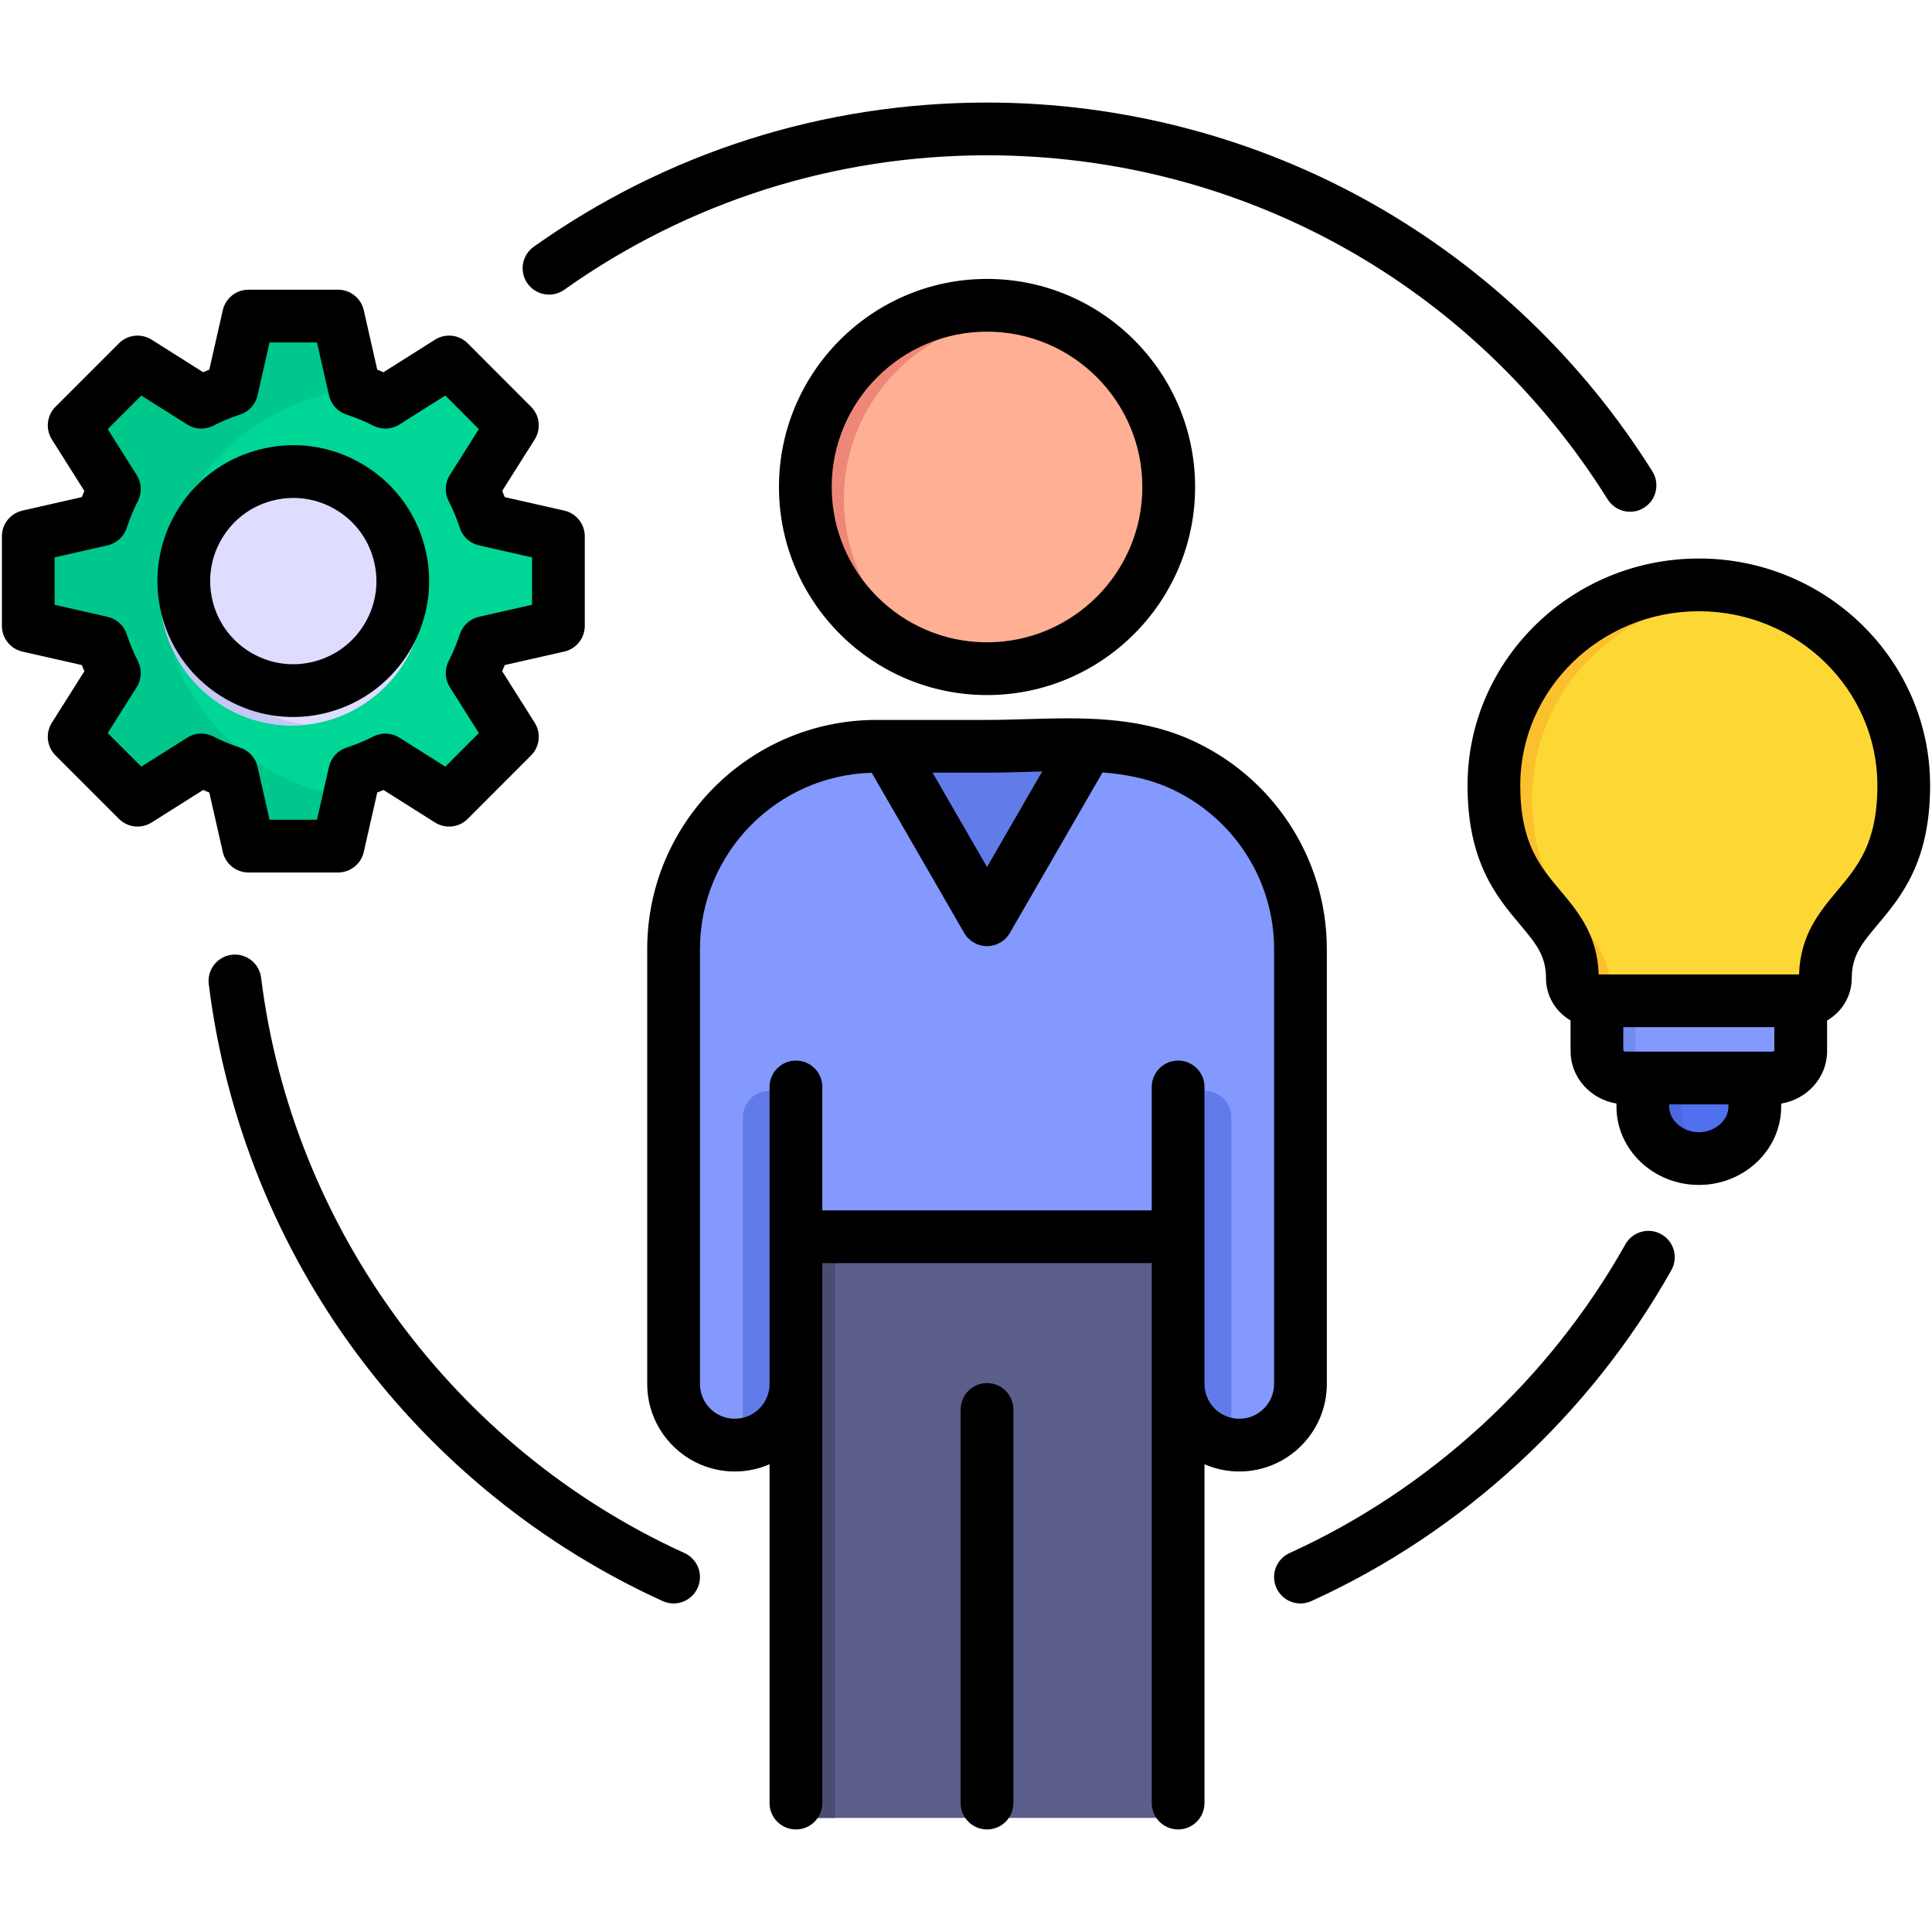
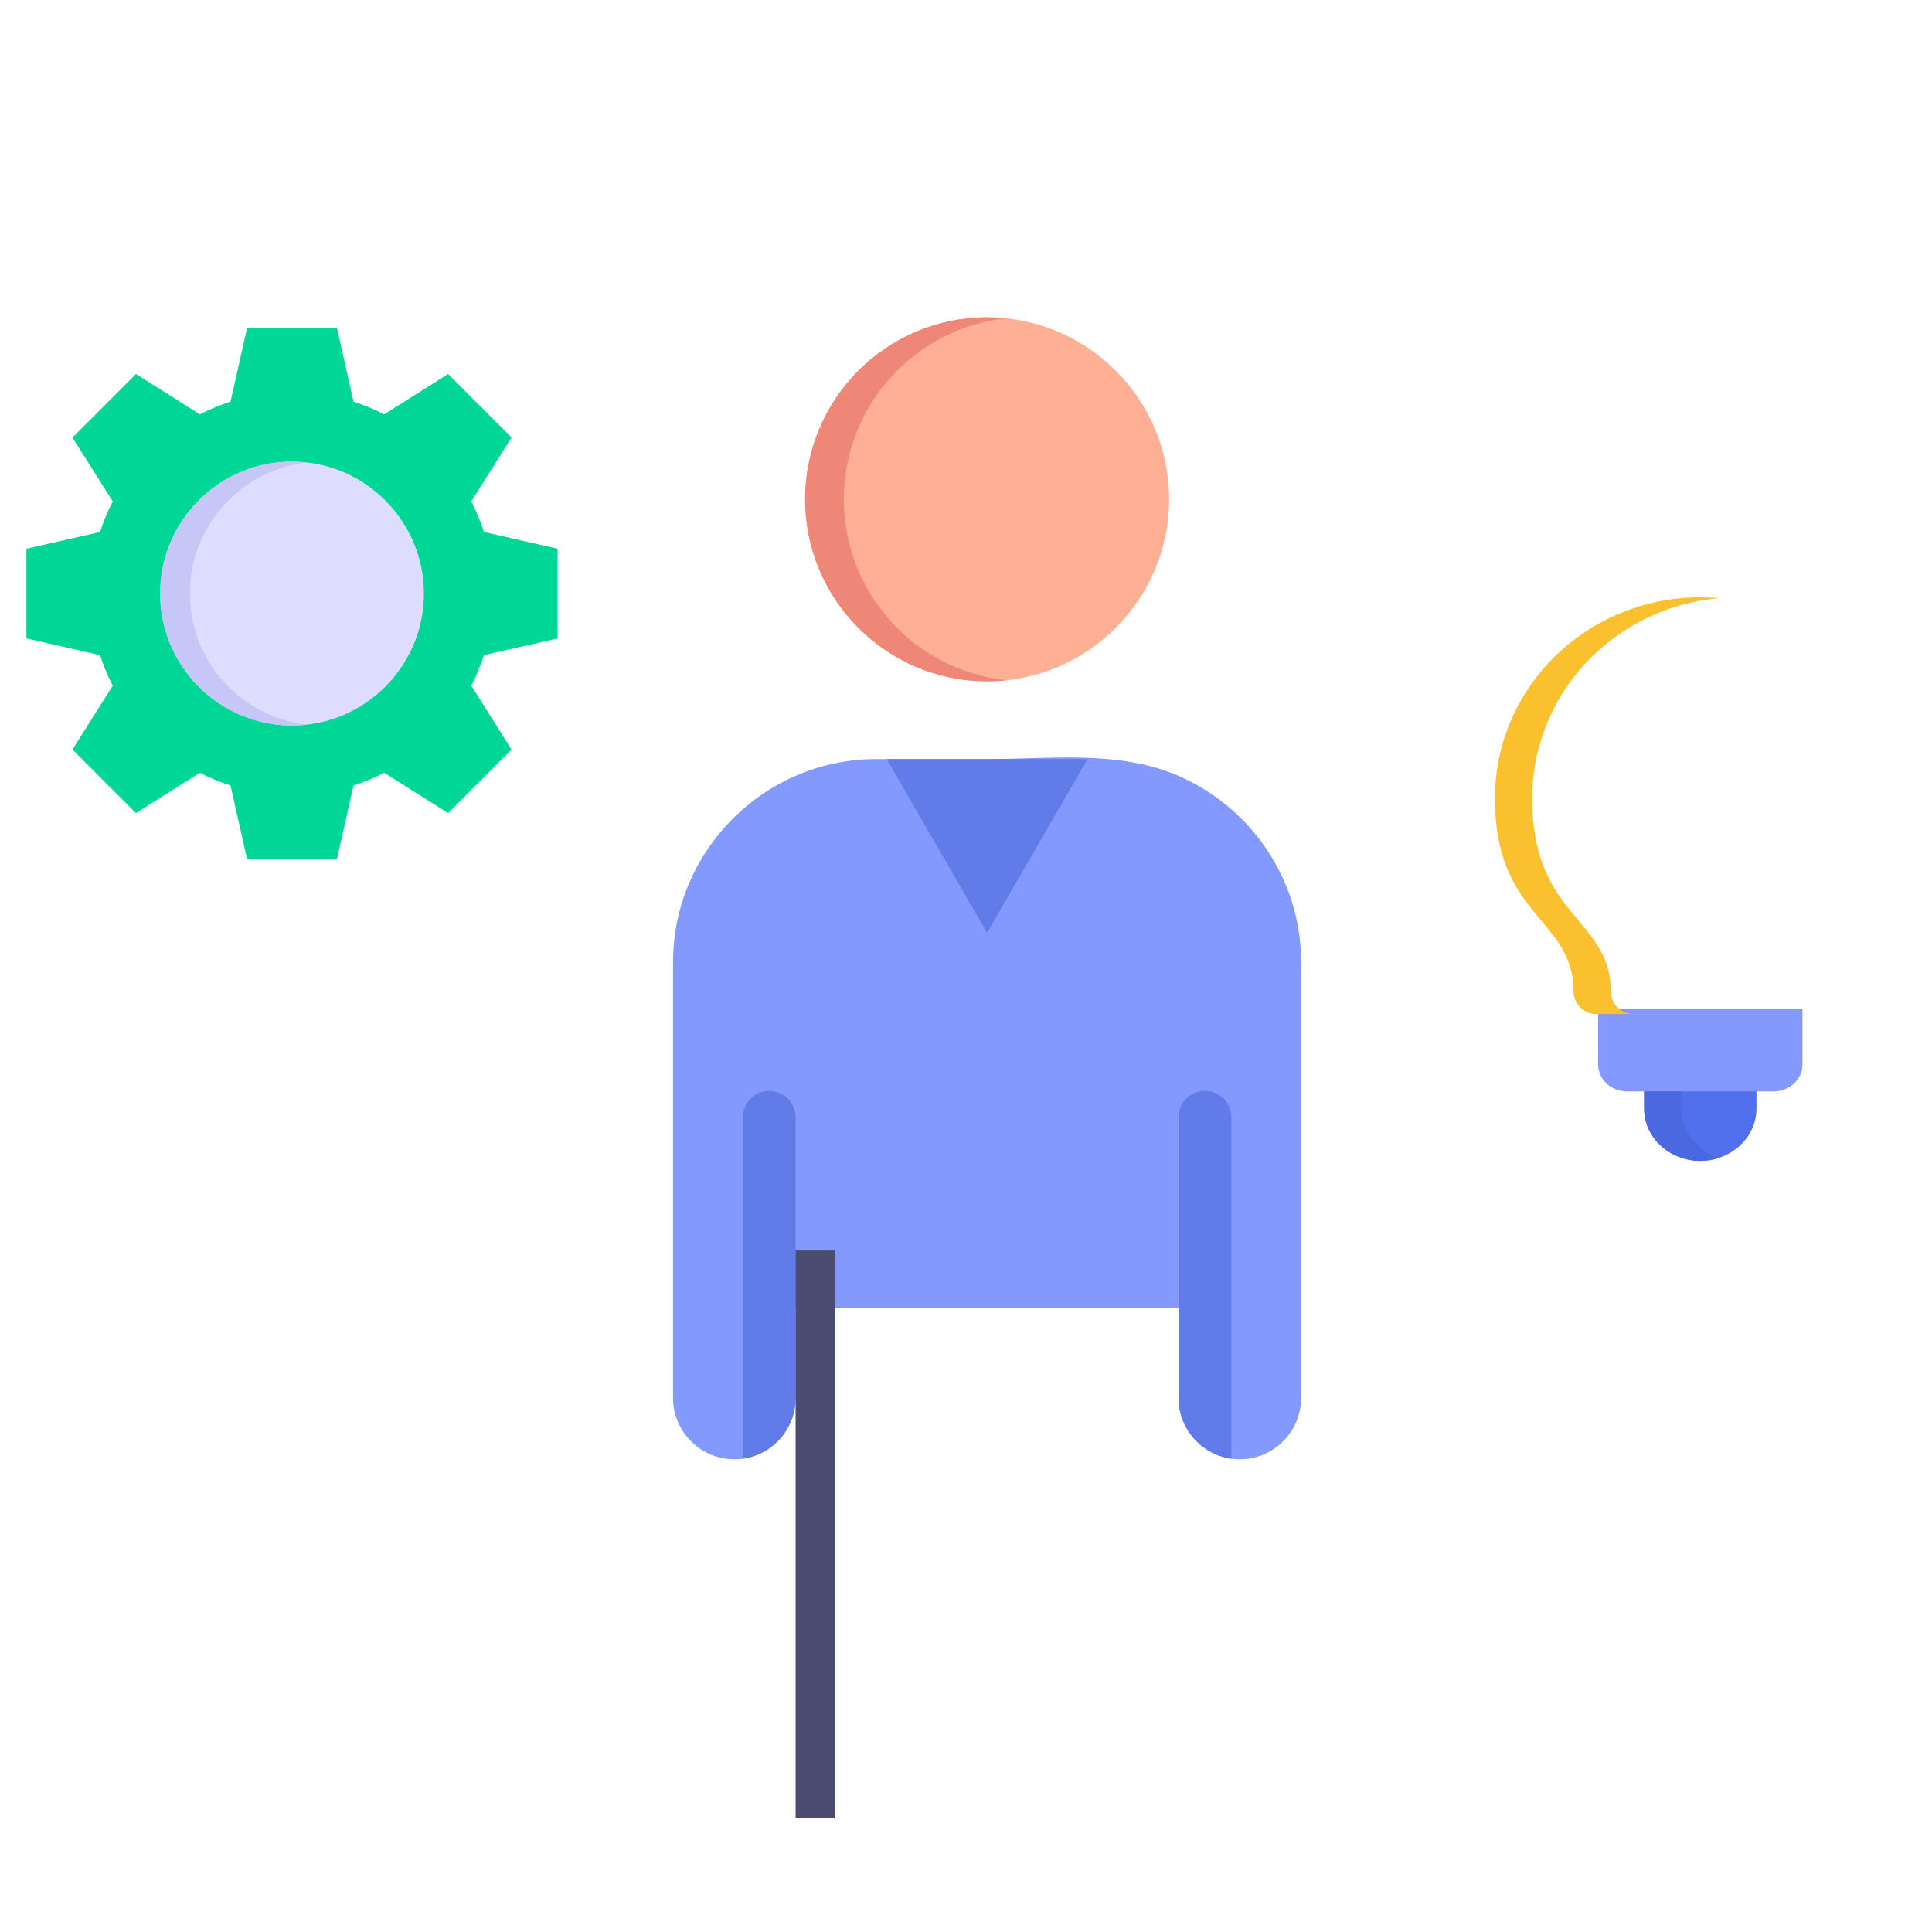
<svg xmlns="http://www.w3.org/2000/svg" id="Layer_1" enable-background="new 0 0 512 512" viewBox="0 0 512 512">
  <g>
    <g>
      <path clip-rule="evenodd" d="m93.688 106.43c2.834.907 5.527 2.041 8.135 3.373l16.923-10.687 16.81 16.838-10.658 16.923c1.332 2.579 2.466 5.301 3.345 8.107l19.531 4.422v23.783l-19.531 4.422c-.879 2.806-2.013 5.528-3.345 8.107l10.658 16.923-16.81 16.838-16.923-10.687c-2.608 1.332-5.301 2.466-8.135 3.373l-4.394 19.502h-23.811l-4.394-19.502c-2.834-.907-5.556-2.041-8.135-3.373l-16.923 10.687-16.838-16.838 10.687-16.923c-1.332-2.579-2.466-5.301-3.373-8.107l-19.502-4.422v-23.783l19.502-4.422c.907-2.806 2.041-5.528 3.373-8.107l-10.687-16.923 16.838-16.838 16.923 10.687c2.58-1.332 5.301-2.466 8.135-3.373l4.394-19.502h23.811z" fill="#00d696" fill-rule="evenodd" />
    </g>
    <g>
-       <path clip-rule="evenodd" d="m92.979 211.397-3.685 16.271h-23.811l-4.394-19.502c-2.834-.907-5.556-2.041-8.135-3.373l-16.923 10.687-16.838-16.838 10.687-16.923c-1.332-2.579-2.466-5.301-3.373-8.107l-19.502-4.422v-23.783l19.502-4.422c.907-2.806 2.041-5.528 3.373-8.107l-10.687-16.923 16.838-16.838 16.923 10.687c2.58-1.332 5.301-2.466 8.135-3.373l4.394-19.502h23.811l3.685 16.271c-27.95 3.827-49.436 26.589-49.436 54.113 0 27.495 21.487 50.257 49.436 54.084z" fill="#00c78b" fill-rule="evenodd" />
-     </g>
+       </g>
    <g>
      <path clip-rule="evenodd" d="m77.389 192.263c19.247 0 34.951-15.704 34.951-34.951 0-19.276-15.704-34.98-34.951-34.98-19.248 0-34.951 15.704-34.951 34.98 0 19.247 15.704 34.951 34.951 34.951z" fill="#deddff" fill-rule="evenodd" />
    </g>
    <g>
      <path clip-rule="evenodd" d="m77.389 122.332c1.332 0 2.636.085 3.94.227-17.433 1.956-31.011 16.753-31.011 34.753 0 17.972 13.578 32.768 31.011 34.724-1.304.142-2.608.227-3.94.227-19.304 0-34.951-15.647-34.951-34.951 0-19.332 15.647-34.98 34.951-34.98z" fill="#c6c6f7" fill-rule="evenodd" />
    </g>
    <g>
      <path clip-rule="evenodd" d="m465.48 287.167v6.661c0 7.597-6.718 13.805-14.882 13.805-8.192 0-14.882-6.208-14.882-13.805v-6.661z" fill="#5170ed" fill-rule="evenodd" />
    </g>
    <g>
      <path clip-rule="evenodd" d="m477.669 267.268v14.882c0 3.883-3.458 7.087-7.654 7.087h-38.834c-4.224 0-7.653-3.203-7.653-7.087v-14.882z" fill="#8399fe" fill-rule="evenodd" />
    </g>
    <g>
-       <path clip-rule="evenodd" d="m450.599 158.304c30.047 0 54.396 23.839 54.396 53.263 0 31.748-20.806 31.663-20.806 51.165 0 3.317-2.778 6.01-6.151 6.01h-54.907c-3.374 0-6.123-2.693-6.123-6.01 0-19.502-20.834-19.417-20.834-51.165-.001-29.424 24.377-53.263 54.425-53.263z" fill="#fdd835" fill-rule="evenodd" />
-     </g>
+       </g>
    <g>
      <path clip-rule="evenodd" d="m426.617 259.217c-.283-1.871-.765-3.572-1.417-5.131-1.956-4.677-5.386-8.22-8.788-12.416-1.984-2.409-3.94-5.074-5.641-8.277-2.75-5.244-4.734-12.019-4.734-21.827 0-27.78 21.742-50.599 49.493-53.036-1.644-.142-3.288-.227-4.932-.227-30.047 0-54.425 23.839-54.425 53.263 0 9.808 1.984 16.583 4.734 21.827 1.701 3.203 3.657 5.868 5.641 8.277 4.535 5.613 9.099 10.006 10.205 17.547.17 1.105.255 2.268.255 3.515 0 1.332.425 2.551 1.162 3.543 1.134 1.502 2.948 2.466 4.961 2.466h.397 9.467c-1.53 0-2.948-.539-4.025-1.474-1.276-1.105-2.098-2.721-2.098-4.535.001-1.247-.084-2.409-.255-3.515z" fill="#fbc02d" fill-rule="evenodd" />
    </g>
    <g>
-       <path clip-rule="evenodd" d="m432.995 268.742h-9.467v13.408c0 3.883 3.43 7.087 7.653 7.087h4.536 5.329c-2.069 0-3.94-.765-5.329-2.013-1.446-1.304-2.325-3.09-2.325-5.074v-13.408z" fill="#728bf1" fill-rule="evenodd" />
-     </g>
+       </g>
    <g>
      <path clip-rule="evenodd" d="m441.046 289.236h-5.329v4.592c0 7.597 6.689 13.805 14.882 13.805.652 0 1.275-.028 1.899-.113 1.049-.113 2.069-.34 3.033-.652-.737-.255-1.446-.539-2.126-.879-1.021-.51-1.956-1.134-2.806-1.843-3.09-2.523-5.018-6.208-5.018-10.318v-4.592z" fill="#4a68e0" fill-rule="evenodd" />
    </g>
    <g>
      <path clip-rule="evenodd" d="m232.217 201.164h29.367c16.781 0 34.895-2.438 50.74 4.45 19.077 8.305 32.485 27.354 32.485 49.38v115.483c0 8.958-7.313 16.243-16.243 16.243-8.929 0-16.242-7.285-16.242-16.243v-23.783h-50.74-50.74v23.783c0 8.958-7.285 16.243-16.243 16.243-8.929 0-16.242-7.285-16.242-16.243 0-38.495 0-76.989 0-115.483 0-29.594 24.236-53.83 53.858-53.83z" fill="#8399fe" fill-rule="evenodd" />
    </g>
    <g>
      <path clip-rule="evenodd" d="m234.996 201.164h53.206l-26.618 46.063z" fill="#617ce8" fill-rule="evenodd" />
    </g>
    <g>
-       <path clip-rule="evenodd" d="m210.844 331.387h101.48v150.378h-101.48z" fill="#5b5e8b" fill-rule="evenodd" />
-     </g>
+       </g>
    <g>
      <path d="m312.325 296.096c0-3.883 3.118-7.002 7.001-7.002 3.855 0 7.001 3.118 7.001 7.002v90.482c-7.88-1.106-14.003-7.909-14.003-16.101v-23.783-50.598z" fill="#617ce8" />
    </g>
    <g>
      <path d="m196.87 296.096c0-3.883 3.118-7.002 6.973-7.002 3.883 0 7.001 3.118 7.001 7.002v50.598 23.783c0 8.192-6.095 14.995-13.975 16.101v-90.482z" fill="#617ce8" />
    </g>
    <g>
      <path clip-rule="evenodd" d="m261.584 180.556c26.561 0 48.246-21.685 48.246-48.246s-21.685-48.217-48.246-48.217-48.217 21.657-48.217 48.217c0 26.561 21.657 48.246 48.217 48.246z" fill="#ffaf93" fill-rule="evenodd" />
    </g>
    <g>
      <path clip-rule="evenodd" d="m261.584 84.093c1.729 0 3.458.085 5.13.255-24.208 2.58-43.086 23.074-43.086 47.962 0 24.917 18.879 45.411 43.086 47.962-1.672.198-3.401.283-5.13.283-26.646 0-48.217-21.6-48.217-48.246 0-26.644 21.571-48.216 48.217-48.216z" fill="#ee8778" fill-rule="evenodd" />
    </g>
    <g>
      <path clip-rule="evenodd" d="m210.844 331.387h10.488v150.378h-10.488z" fill="#4a4d71" fill-rule="evenodd" />
    </g>
  </g>
-   <path d="m206.433 129.056c0 30.405 24.736 55.141 55.141 55.141 30.404 0 55.14-24.736 55.14-55.141 0-30.404-24.736-55.14-55.14-55.14-30.406 0-55.141 24.736-55.141 55.14zm96.303 0c0 22.698-18.465 41.164-41.163 41.164s-41.164-18.466-41.164-41.164 18.466-41.163 41.164-41.163 41.163 18.465 41.163 41.163zm-162.943-53.926c-2.233-3.148-1.49-7.51 1.657-9.743 35.243-24.995 76.781-38.208 120.123-38.208 35.874 0 71.24 9.292 102.275 26.869 30.082 17.037 55.688 41.546 74.046 70.877 2.048 3.271 1.056 7.583-2.215 9.631-1.152.721-2.435 1.065-3.701 1.066-2.329 0-4.604-1.163-5.93-3.282-35.739-57.097-97.226-91.184-164.476-91.184-40.428 0-79.17 12.321-112.037 35.631-3.146 2.234-7.509 1.492-9.742-1.657zm211.832 291.631v-115.259c0-24.132-14.375-45.991-36.63-55.693-14.013-6.082-28.834-5.644-43.171-5.223-3.557.104-6.916.203-10.251.203h-29.31c-33.494 0-60.742 27.236-60.742 60.714v115.259c0 12.793 10.407 23.2 23.199 23.2 3.276 0 6.395-.687 9.223-1.917v89.789c0 3.86 3.129 6.988 6.989 6.988 3.859 0 6.988-3.129 6.988-6.988v-111.073-23.764-8.261h87.306v8.261 23.764 111.072c0 3.86 3.128 6.988 6.988 6.988s6.988-3.129 6.988-6.988v-89.789c2.829 1.23 5.947 1.917 9.223 1.917 12.793 0 23.2-10.408 23.2-23.2zm-90.052-161.997c3.541 0 7.162-.107 10.663-.209 1.315-.039 2.635-.077 3.957-.11l-14.619 25.326-14.436-25.007zm76.076 161.997c0 5.086-4.138 9.223-9.224 9.223-5.085 0-9.223-4.137-9.223-9.223v-23.764-15.25-39.692c0-3.86-3.128-6.988-6.988-6.988s-6.988 3.129-6.988 6.988v32.704h-87.306v-32.704c0-3.86-3.129-6.988-6.988-6.988-3.86 0-6.989 3.129-6.989 6.988v39.692 15.25 23.764c0 5.086-4.137 9.223-9.223 9.223s-9.222-4.137-9.222-9.223v-115.259c0-25.354 20.31-46.043 45.522-46.706l24.502 42.447c1.248 2.163 3.555 3.495 6.052 3.495s4.804-1.332 6.052-3.495l24.558-42.545c6.042.492 11.883 1.602 17.238 3.926 17.147 7.476 28.228 24.306 28.228 42.878v115.259zm-69.087 6.762v104.31c0 3.86-3.129 6.988-6.988 6.988-3.86 0-6.988-3.129-6.988-6.988v-104.31c0-3.86 3.128-6.988 6.988-6.988 3.859-.001 6.988 3.128 6.988 6.988zm-83.692 47.311c-1.171 2.574-3.709 4.096-6.364 4.096-.969 0-1.952-.202-2.89-.629-31.923-14.526-59.897-37.127-80.899-65.361-21.374-28.734-34.996-62.663-39.391-98.12-.475-3.829 2.245-7.32 6.075-7.794 3.822-.48 7.32 2.246 7.794 6.075 8.222 66.301 51.217 124.727 112.208 152.479 3.513 1.598 5.065 5.741 3.467 9.254zm258.06-84.231c-21.58 38.393-55.46 69.538-95.4 87.699-.938.426-1.921.628-2.889.628-2.656 0-5.194-1.521-6.366-4.097-1.598-3.514-.044-7.657 3.469-9.255 37.259-16.94 68.867-45.999 89.003-81.824 1.891-3.364 6.149-4.557 9.516-2.668 3.364 1.892 4.558 6.152 2.667 9.517zm-365.274-146.589c3.131 0 6.285-.413 9.39-1.248 19.181-5.153 30.596-24.935 25.451-44.084-2.479-9.288-8.432-17.053-16.764-21.865-8.335-4.814-18.044-6.09-27.334-3.594-9.284 2.48-17.043 8.436-21.85 16.77-4.801 8.327-6.081 18.026-3.598 27.326 2.495 9.288 8.453 17.05 16.777 21.857 5.543 3.202 11.694 4.838 17.928 4.838zm-19.001-47.038c2.94-5.098 7.684-8.738 13.357-10.253l.011-.003c1.9-.511 3.828-.763 5.744-.763 3.815 0 7.582 1.002 10.976 2.963 5.095 2.941 8.735 7.689 10.254 13.376 1.525 5.677.746 11.609-2.196 16.703-2.942 5.095-7.695 8.741-13.381 10.269-5.68 1.527-11.609.745-16.702-2.195-5.095-2.943-8.741-7.694-10.266-13.37-1.52-5.688-.736-11.628 2.203-16.727zm391.566 5.035c-33.805 0-61.309 26.983-61.309 60.148 0 20.31 7.717 29.493 13.917 36.873 4.141 4.93 6.877 8.187 6.877 14.193 0 4.776 2.622 8.948 6.507 11.204v8.148c0 6.959 5.271 12.741 12.166 13.874v.805c0 11.45 9.798 20.766 21.842 20.766 12.027 0 21.813-9.316 21.813-20.766v-.801c6.893-1.124 12.165-6.91 12.165-13.877v-8.14c3.901-2.254 6.535-6.429 6.535-11.212 0-6.009 2.732-9.266 6.869-14.196 6.191-7.379 13.897-16.563 13.897-36.87 0-33.166-27.489-60.149-61.279-60.149zm7.836 145.244c0 3.68-3.589 6.79-7.836 6.79-4.264 0-7.865-3.109-7.865-6.79v-.589h15.702v.589zm12.165-14.787c-.077.079-.281.222-.623.222h-38.759c-.357 0-.57-.145-.651-.225v-6.253h40.032v6.256zm16.674-42.423c-4.609 5.494-9.816 11.697-10.125 22.189h-53.104c-.31-10.494-5.523-16.699-10.139-22.192-5.473-6.514-10.64-12.665-10.64-27.883 0-25.459 21.233-46.171 47.332-46.171 26.083 0 47.303 20.712 47.303 46.171 0 15.22-5.162 21.373-10.627 27.886zm-427.857-10.272c.721 3.183 3.551 5.443 6.815 5.443h23.736c3.264 0 6.094-2.26 6.815-5.443l3.568-15.737c.555-.22 1.106-.449 1.655-.686l13.654 8.622c2.763 1.746 6.366 1.342 8.676-.972l16.777-16.805c2.306-2.31 2.706-5.908.963-8.668l-8.617-13.644c.235-.541.461-1.086.68-1.635l15.764-3.569c3.185-.721 5.445-3.551 5.445-6.816v-23.736c0-3.265-2.261-6.094-5.444-6.816l-15.765-3.57c-.219-.548-.445-1.093-.679-1.634l8.616-13.644c1.743-2.759 1.343-6.358-.963-8.668l-16.777-16.805c-2.309-2.315-5.913-2.714-8.676-.972l-13.654 8.622c-.549-.237-1.1-.466-1.655-.686l-3.568-15.738c-.721-3.183-3.551-5.444-6.815-5.444h-23.736c-3.264 0-6.094 2.26-6.815 5.444l-3.569 15.738c-.549.219-1.095.447-1.636.68l-13.645-8.616c-2.761-1.744-6.363-1.342-8.673.967l-16.805 16.805c-2.309 2.31-2.71 5.911-.967 8.673l8.616 13.644c-.235.541-.461 1.087-.68 1.635l-15.738 3.569c-3.183.722-5.442 3.551-5.442 6.815v23.736c0 3.264 2.26 6.094 5.443 6.815l15.737 3.568c.218.549.445 1.095.68 1.636l-8.616 13.644c-1.744 2.761-1.342 6.363.967 8.672l16.805 16.805c2.31 2.31 5.914 2.708 8.673.967l13.645-8.616c.542.234 1.086.461 1.636.68zm-9.422-30.284-12.167 7.683-8.906-8.906 7.684-12.168c1.323-2.096 1.438-4.736.3-6.938-1.159-2.245-2.143-4.61-2.925-7.032-.758-2.348-2.699-4.122-5.105-4.668l-14.021-3.179v-12.574l14.021-3.18c2.406-.546 4.346-2.32 5.104-4.667.782-2.422 1.766-4.789 2.925-7.032 1.138-2.202 1.023-4.842-.3-6.938l-7.684-12.168 8.906-8.906 12.167 7.683c2.097 1.324 4.735 1.437 6.938.3 2.24-1.157 4.606-2.141 7.034-2.926 2.347-.758 4.121-2.699 4.666-5.104l3.179-14.021h12.574l3.18 14.021c.544 2.406 2.318 4.346 4.666 5.104 2.411.78 4.797 1.769 7.09 2.941 2.199 1.121 4.824 1.004 6.91-.315l12.163-7.68 8.885 8.899-7.687 12.172c-1.324 2.095-1.438 4.737-.299 6.94 1.156 2.237 2.141 4.603 2.926 7.032.76 2.347 2.7 4.121 5.105 4.666l14.048 3.181v12.57l-14.047 3.18c-2.406.545-4.347 2.319-5.106 4.667-.785 2.429-1.77 4.794-2.926 7.032-1.138 2.203-1.024 4.844.299 6.94l7.687 12.172-8.885 8.899-12.163-7.68c-2.085-1.317-4.713-1.435-6.91-.315-2.292 1.171-4.679 2.161-7.09 2.94-2.347.758-4.121 2.699-4.666 5.104l-3.18 14.021h-12.573l-3.179-14.021c-.545-2.405-2.319-4.346-4.666-5.104-2.428-.785-4.794-1.769-7.034-2.926-2.203-1.138-4.843-1.023-6.938.301z" />
</svg>